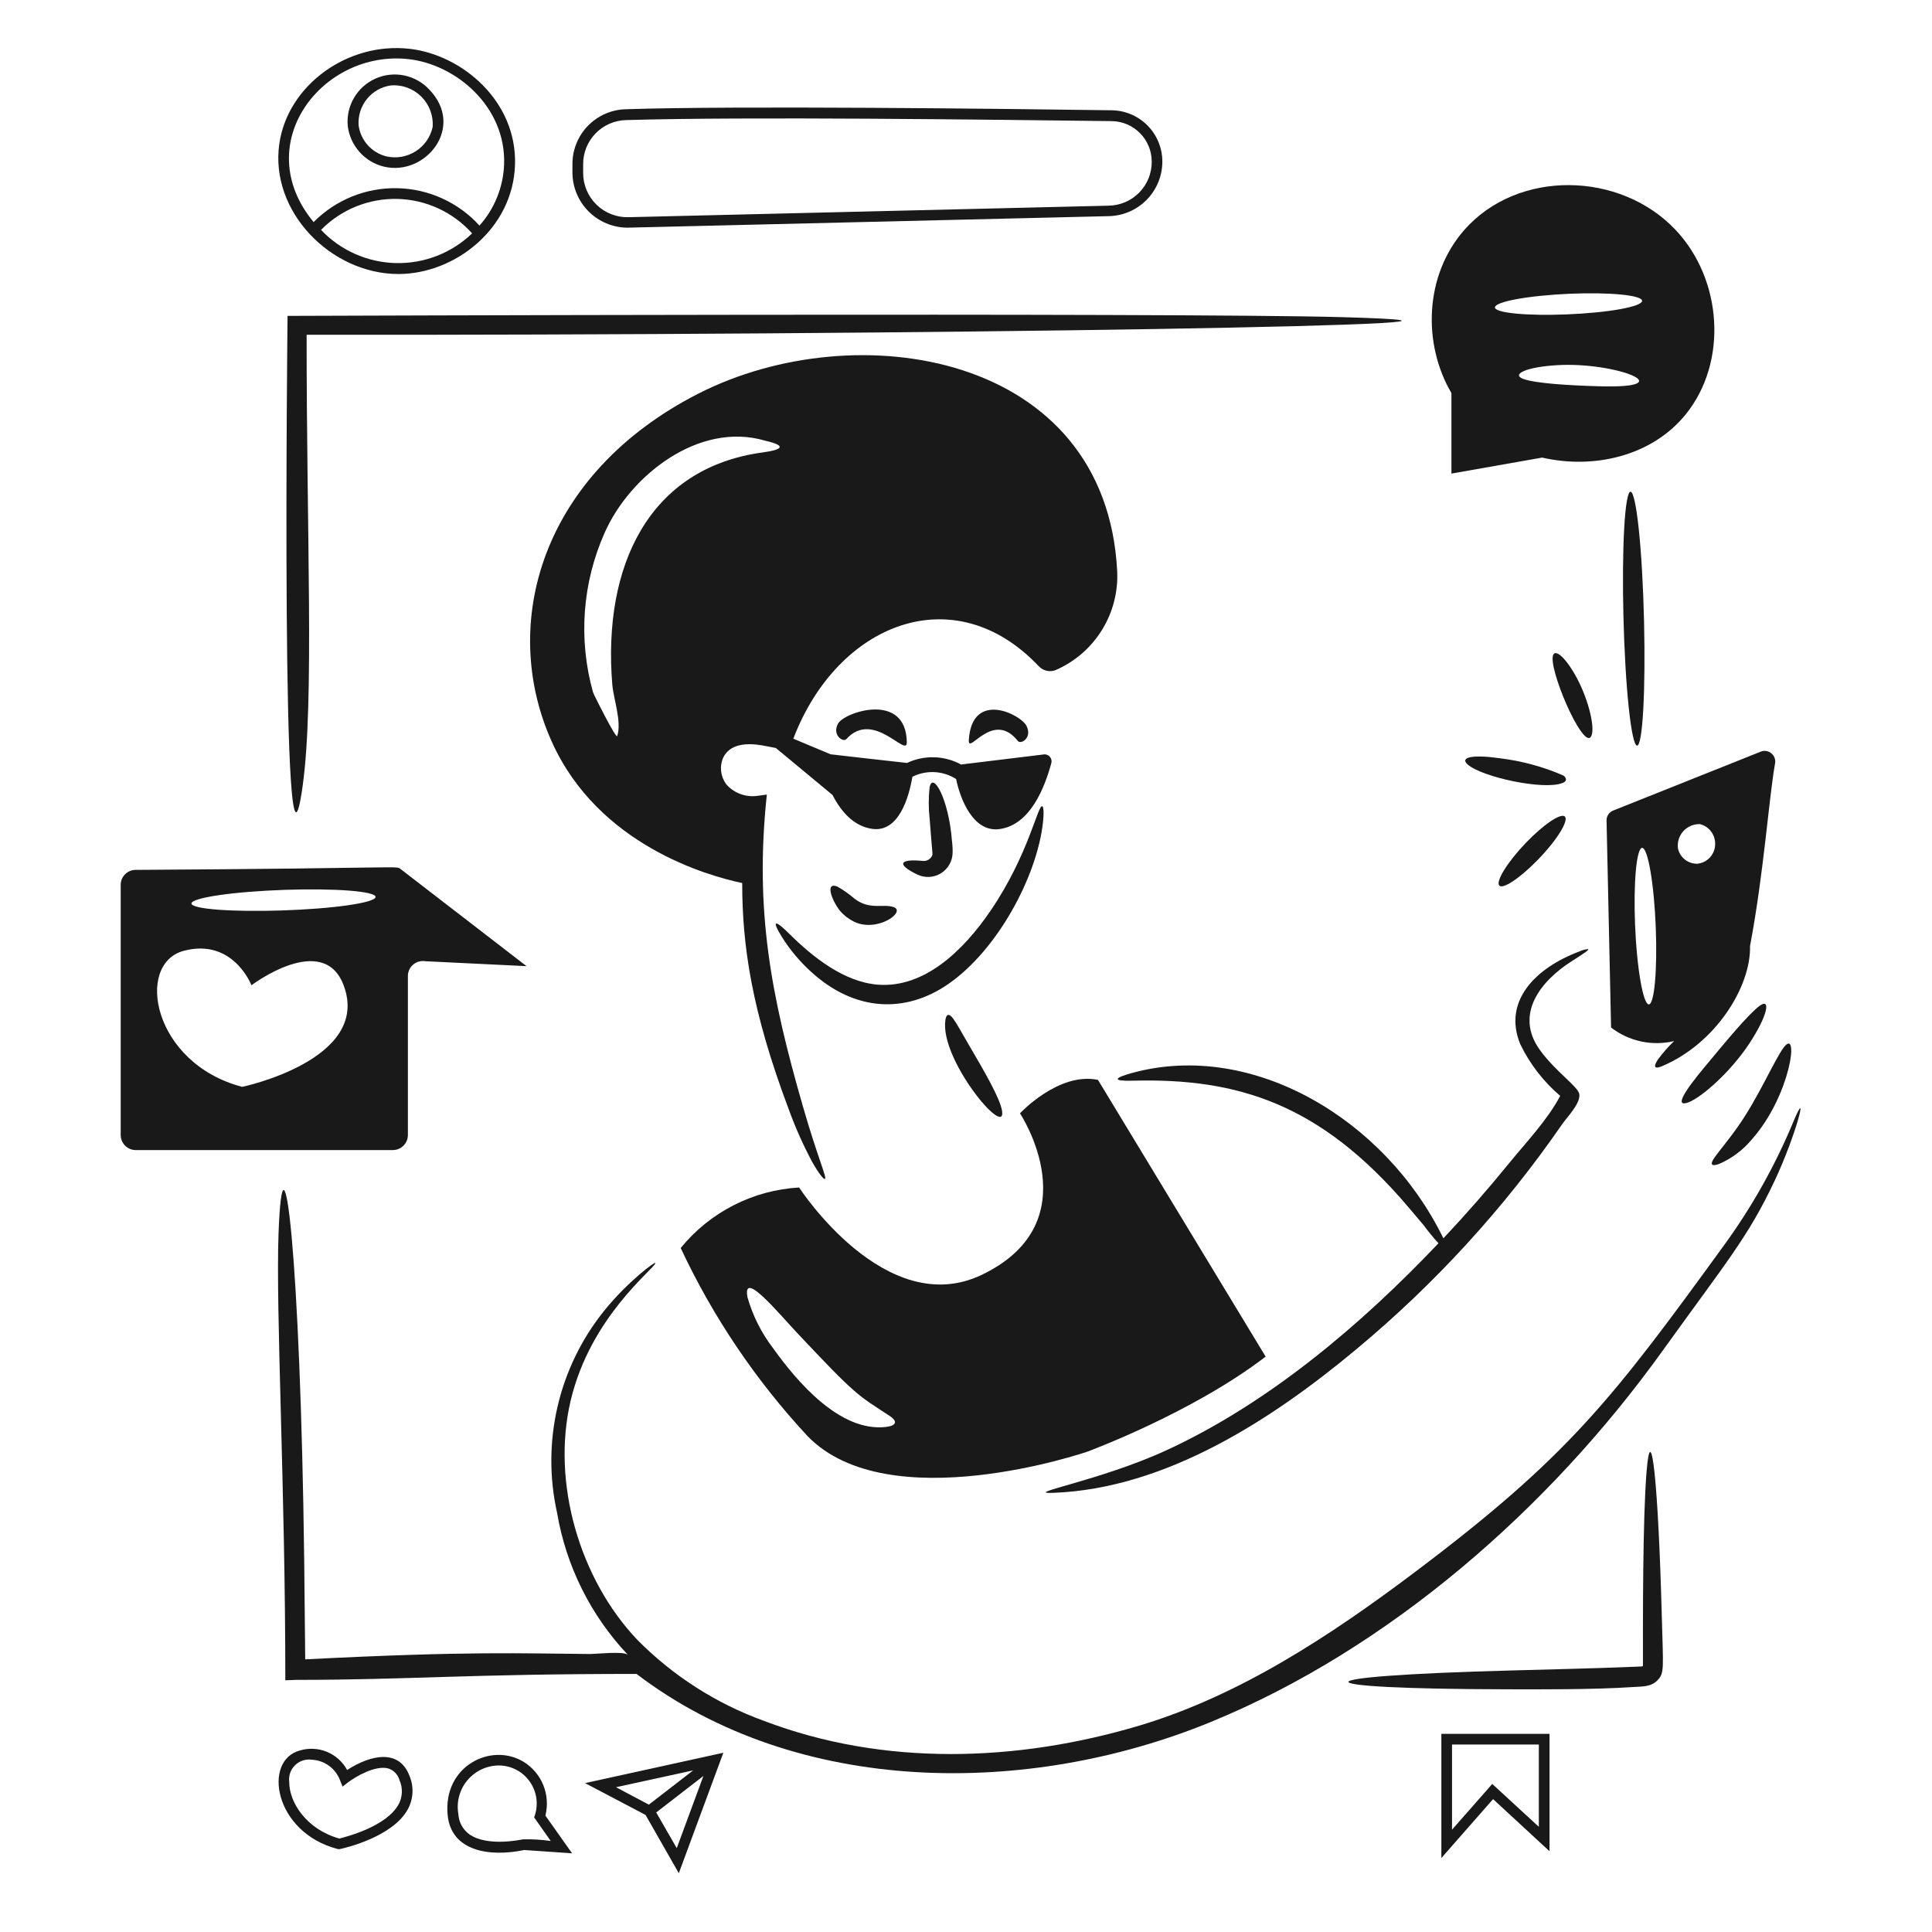
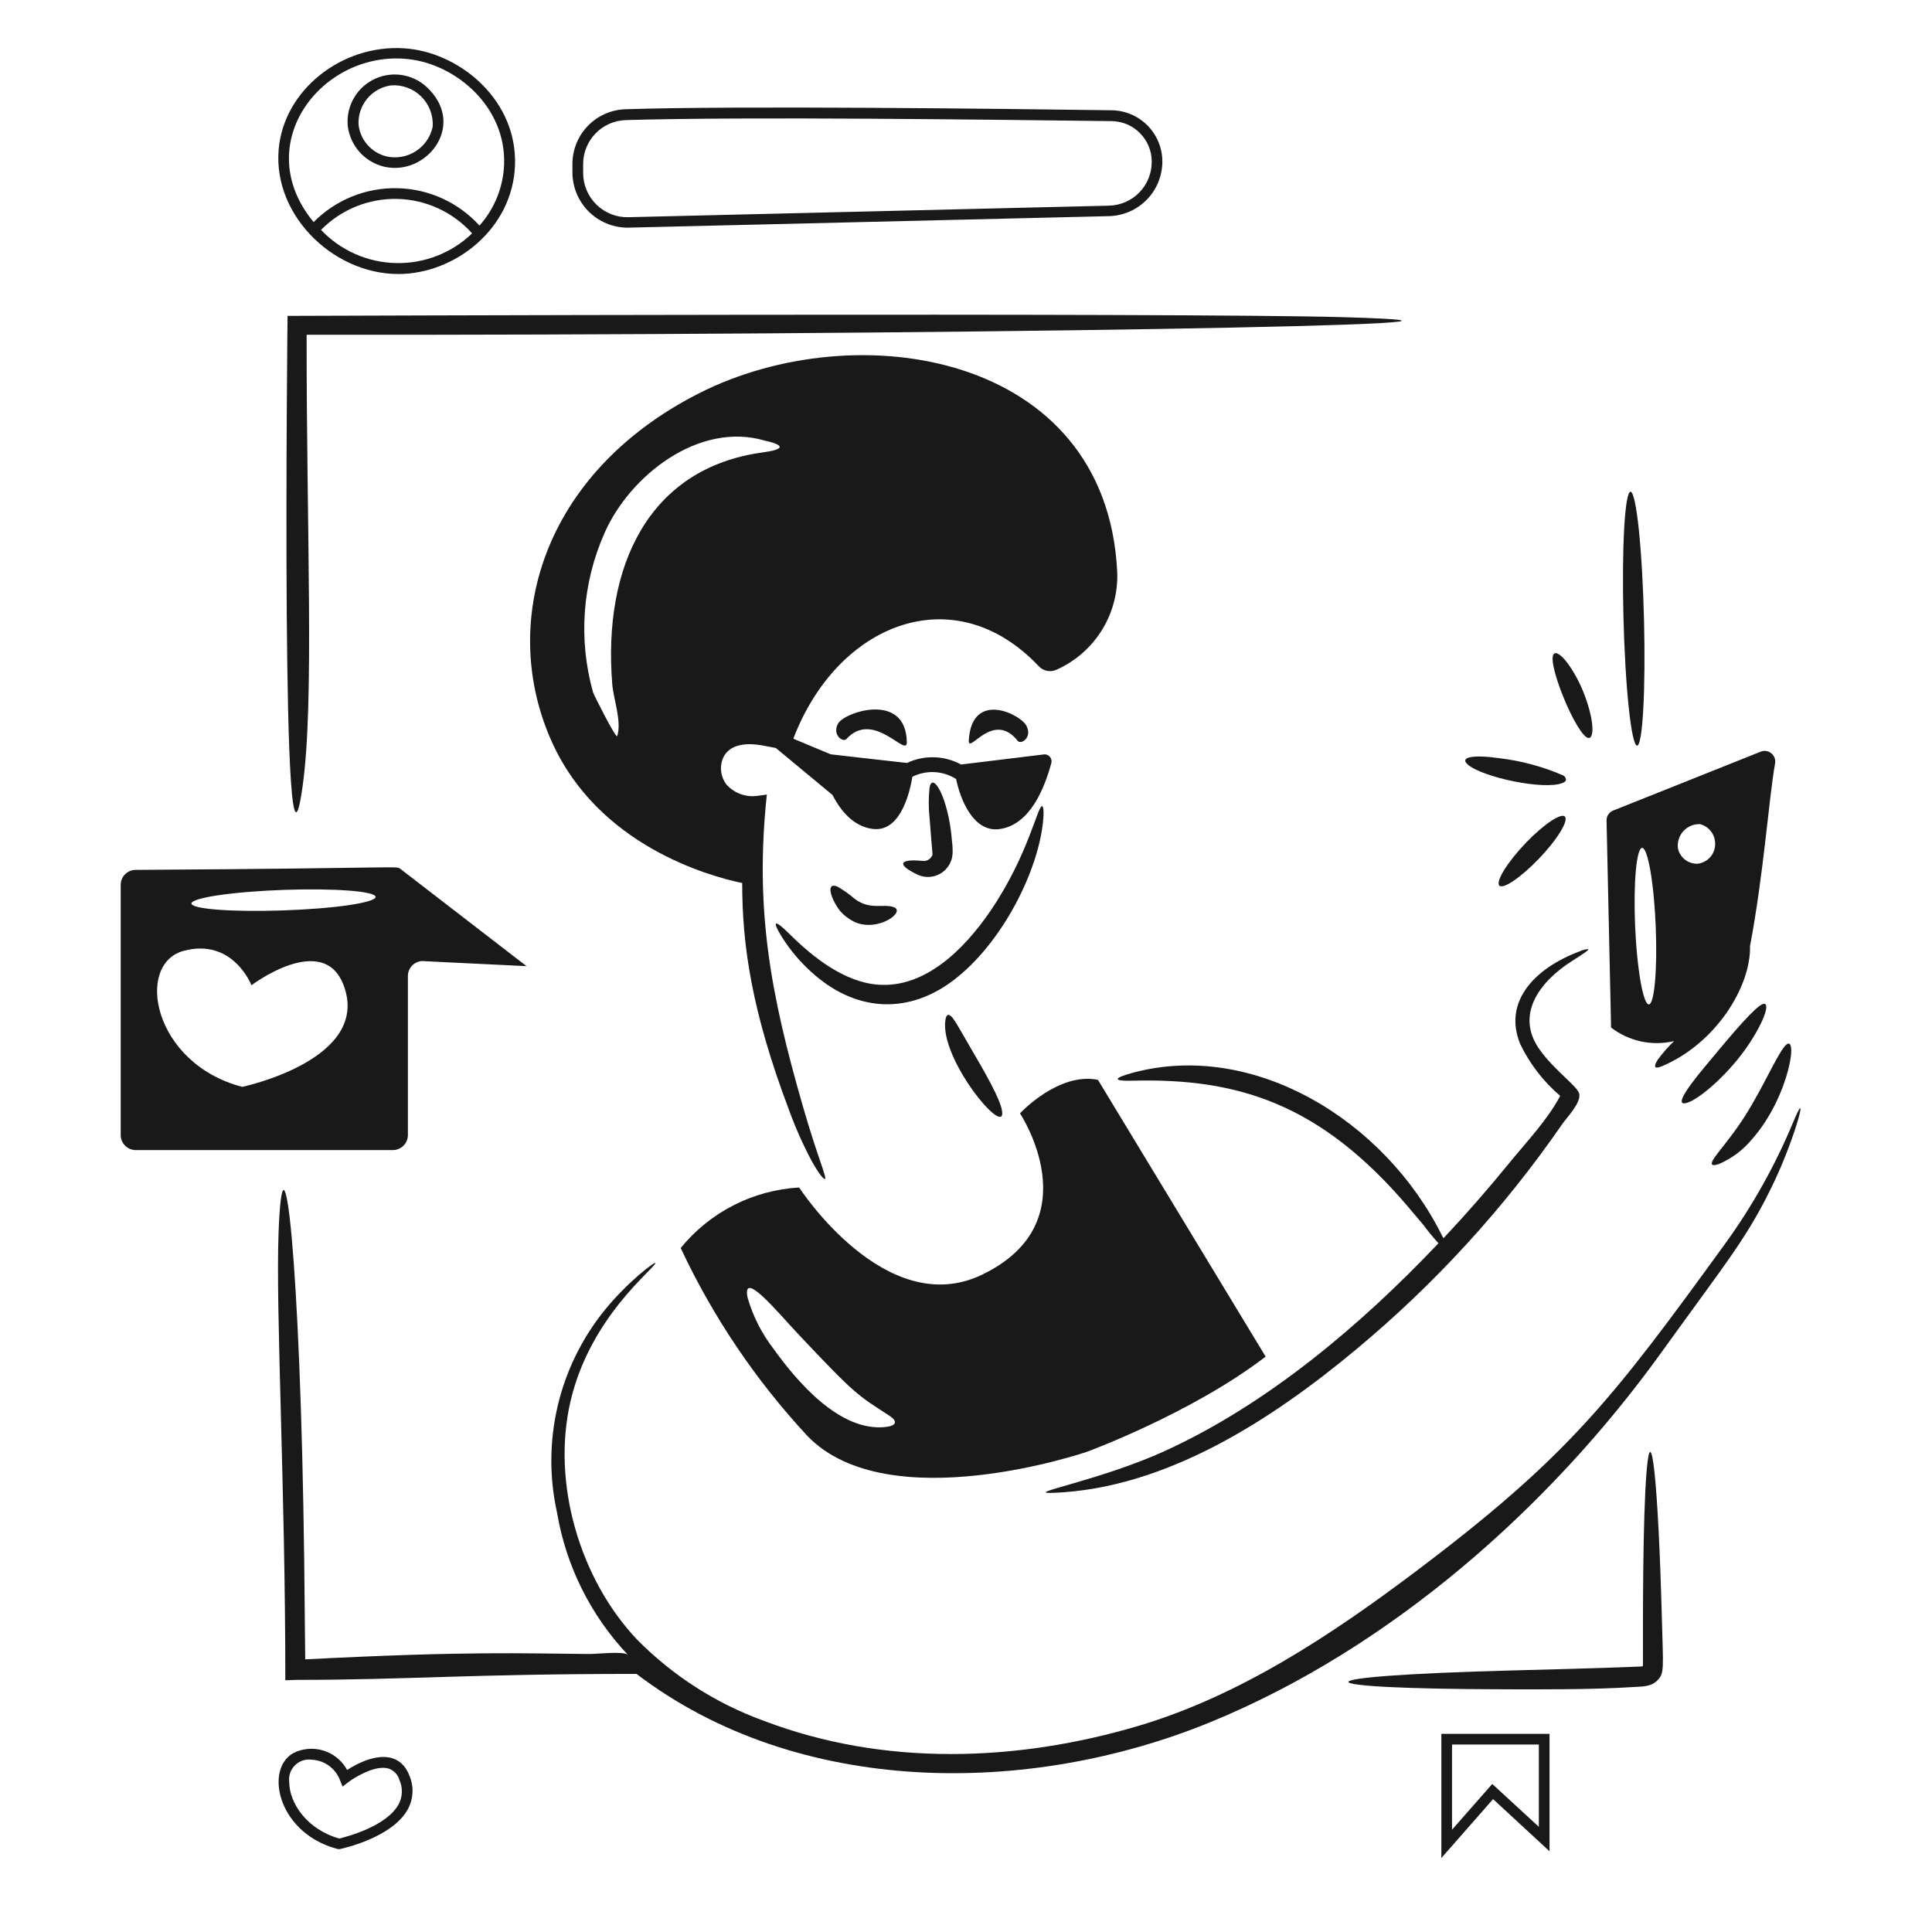
<svg xmlns="http://www.w3.org/2000/svg" width="154" height="154" viewBox="0 0 154 154" fill="none">
  <path d="M126.9 58.492C126.493 60.342 123.663 54.016 123.76 52.421C123.809 51.603 124.673 52.211 125.609 53.894C126.537 55.565 127.08 57.673 126.9 58.492Z" fill="#191919" />
  <path d="M124.608 61.813C124.663 61.844 124.711 61.886 124.748 61.937C124.784 61.988 124.81 62.047 124.821 62.108C124.837 62.206 124.772 62.338 124.527 62.419C123.059 62.996 118.176 61.96 117 60.947C116.297 60.341 117.444 60.137 119.536 60.439C121.285 60.649 122.993 61.112 124.608 61.813Z" fill="#191919" />
  <path d="M124.346 65.069C125.164 64.808 124.843 65.842 123.611 67.376C122.378 68.909 120.682 70.371 119.88 70.615C119.078 70.861 119.443 69.802 120.665 68.276C121.887 66.751 123.529 65.331 124.346 65.069Z" fill="#191919" />
-   <path d="M133.56 18.325C129.145 13.644 120.984 13.487 116.724 18.325C113.538 21.944 113.386 27.405 115.694 31.333V37.75L122.925 36.474C127.048 37.422 131.664 36.36 134.362 33.038C137.735 28.88 137.309 22.299 133.56 18.325ZM127.539 30.792C125.101 30.727 122.385 30.562 121.42 30.203C120.454 29.844 121.616 29.254 124.136 29.107C128.801 28.835 134.197 30.971 127.539 30.792ZM127.212 24.902C124.201 25.197 120.798 25.148 119.587 24.788C118.377 24.428 119.832 23.88 122.843 23.577C125.854 23.273 129.259 23.324 130.468 23.692C131.677 24.059 130.222 24.608 127.212 24.902Z" fill="#191919" />
  <path d="M31.955 69.29C31.487 68.979 32.98 69.207 10.799 69.339C10.485 69.343 10.184 69.47 9.964 69.694C9.743 69.918 9.62 70.219 9.621 70.534V90.478C9.623 90.795 9.749 91.097 9.973 91.321C10.196 91.545 10.499 91.671 10.816 91.673H31.318C31.635 91.671 31.938 91.545 32.161 91.321C32.385 91.097 32.511 90.795 32.513 90.478V77.796C32.513 77.623 32.551 77.452 32.624 77.295C32.697 77.138 32.803 76.998 32.936 76.886C33.068 76.774 33.223 76.692 33.39 76.646C33.557 76.6 33.732 76.591 33.903 76.619L41.97 77.012L31.955 69.29ZM19.307 86.634C12.173 84.768 10.731 76.816 14.66 75.786C18.59 74.755 20.043 78.535 20.043 78.535C20.043 78.535 25.761 74.212 27.39 78.535C29.625 84.47 19.307 86.634 19.307 86.634ZM25.328 72.416C21.565 72.71 17.294 72.661 15.789 72.301C14.284 71.941 16.1 71.393 19.863 71.09C23.627 70.788 27.898 70.839 29.402 71.204C30.925 71.575 29.091 72.121 25.328 72.416Z" fill="#191919" />
  <path d="M66.803 57.674C66.296 58.593 67.209 59.193 67.458 58.917C69.623 56.52 72.306 60.456 72.282 59.163C72.218 55.105 67.311 56.758 66.803 57.674Z" fill="#191919" />
  <path d="M77.225 58.983C77.145 60.26 79.132 56.542 81.135 59.065C81.365 59.357 82.283 58.836 81.838 57.887C81.394 56.938 77.475 54.992 77.225 58.983Z" fill="#191919" />
  <path d="M83.133 65.577C83.223 64.774 83.182 64.333 83.084 64.267C82.727 64.089 82.02 68.104 78.944 72.614C76.829 75.713 73.701 78.788 69.962 78.487C67.295 78.273 64.814 76.321 62.91 74.429C61.785 73.312 61.461 73.29 62.337 74.707C62.974 75.717 63.745 76.636 64.628 77.439C68.135 80.662 72.188 80.792 75.59 78.435C79.536 75.705 82.653 69.848 83.133 65.577Z" fill="#191919" />
  <path d="M90.315 85.505C88.754 85.924 88.646 86.186 90.249 86.143C98.699 85.913 105.265 88.01 112.206 96.156C112.681 96.713 113.09 97.203 113.466 97.645C113.837 98.151 114.236 98.637 114.661 99.1C108.507 105.586 101.154 111.828 92.998 115.591C87.705 118.034 81.393 119.091 83.95 118.995C92.932 118.659 101.38 113.16 108.083 107.574C114.35 102.367 119.877 96.328 124.51 89.626C124.901 89.053 126.012 87.942 125.885 87.205C125.78 86.603 123.937 85.367 122.727 83.67C120.711 80.843 122.803 78.195 125.279 76.619C126.267 75.99 126.734 75.686 126.571 75.653C126.327 75.678 126.09 75.744 125.869 75.85C122.404 77.152 119.781 79.793 121.172 83.212C121.936 84.8 123.023 86.21 124.363 87.352C123.368 89.25 121.666 91.035 120.305 92.702C118.627 94.766 116.875 96.769 115.053 98.707C115.037 98.66 115.015 98.616 114.987 98.576C110.371 89.226 99.874 82.936 90.315 85.505Z" fill="#191919" />
  <path d="M75.983 81.202C75.676 80.789 75.441 80.776 75.361 81.284C74.865 84.402 80.18 90.759 79.879 88.581C79.738 87.568 78.403 85.301 77.26 83.345C76.692 82.376 76.282 81.607 75.983 81.202Z" fill="#191919" />
  <path d="M142.948 89.415C141.51 92.879 139.671 96.163 137.467 99.199C128.524 111.515 125.062 116.078 112.695 125.377C106.057 130.369 98.797 135.167 90.804 137.552C81.086 140.449 70.451 140.822 60.865 137.159C57.074 135.782 53.638 133.58 50.802 130.713C46.208 125.882 43.945 118.179 45.485 111.652C47.056 104.99 52.087 101.194 52.242 100.69C52.319 100.447 50.021 102.17 48.168 104.469C46.37 106.7 45.098 109.308 44.447 112.098C43.795 114.888 43.781 117.789 44.405 120.585C45.125 124.835 47.089 128.775 50.05 131.907C49.739 131.596 47.481 131.845 47.007 131.841C41.545 131.802 37.568 131.592 24.329 132.267C24.297 129.616 24.28 126.984 24.248 124.38C23.948 100.132 22.564 88.581 22.203 98.3C21.973 104.579 22.743 118.545 22.743 133.935L23.626 133.903C32.509 133.903 37.342 133.428 50.737 133.428C63.601 143.229 81.988 143.214 96.483 137.272C110.739 131.431 123.489 120.235 132.463 107.756C137.724 100.442 139.348 98.591 141.461 94.111C143.164 90.496 144.234 86.322 142.948 89.415Z" fill="#191919" />
  <path d="M136.668 92.262C136.314 92.773 136.357 92.999 136.979 92.798C138 92.369 138.903 91.702 139.613 90.852C142.753 87.337 143.436 81.858 142.198 83.472C141.445 84.454 140.186 87.448 138.55 89.771C137.732 90.937 137.017 91.759 136.668 92.262Z" fill="#191919" />
  <path d="M139.448 83.165C140.931 80.903 141.156 79.526 140.266 80.171C139.376 80.817 137.529 83.063 135.865 85.063C134.201 87.063 133.48 88.263 134.556 87.877C135.633 87.491 137.97 85.419 139.448 83.165Z" fill="#191919" />
  <path d="M73.51 68.62C71.708 68.451 71.421 68.896 73.134 69.717C73.428 69.854 73.751 69.917 74.075 69.9C74.398 69.882 74.713 69.785 74.99 69.617C75.267 69.448 75.498 69.214 75.662 68.934C75.827 68.655 75.919 68.339 75.932 68.015C75.942 67.692 75.925 67.37 75.882 67.05C75.629 63.676 74.351 61.452 74.099 62.762C74.008 63.583 74.008 64.411 74.099 65.232C74.338 68.385 74.371 68.033 74.279 68.243C74.206 68.378 74.093 68.487 73.955 68.555C73.817 68.622 73.662 68.645 73.51 68.62Z" fill="#191919" />
  <path d="M68.096 73.479C69.966 74.352 72.271 72.651 71.221 72.301C70.383 72.022 69.339 72.558 68.129 71.647C67.698 71.275 67.232 70.946 66.738 70.665C65.748 70.274 66.292 71.757 66.951 72.596C67.269 72.965 67.659 73.265 68.096 73.479Z" fill="#191919" />
  <path d="M83.261 60.129L76.684 60.93C76.652 60.93 76.635 60.946 76.619 60.946C75.96 60.585 75.225 60.385 74.475 60.362C73.724 60.34 72.979 60.495 72.299 60.815C72.299 60.815 66.213 60.136 66.213 60.126L63.235 58.883C66.75 49.667 76.065 45.974 82.803 53.108C82.983 53.3 83.221 53.43 83.48 53.477C83.739 53.524 84.007 53.486 84.243 53.37C85.738 52.696 86.996 51.589 87.853 50.192C88.711 48.794 89.128 47.172 89.051 45.534C88.165 28.093 68.224 24.984 55.69 31.364C43.157 37.745 39.739 49.724 43.994 59.146C47.702 67.361 56.412 69.814 59.161 70.387C59.161 75.326 59.903 80.555 62.875 88.433C63.392 89.861 64.01 91.249 64.724 92.589C65.248 93.522 65.624 93.98 65.739 93.98C65.978 93.98 65.203 92.372 64.004 88.204C61.425 79.263 60.151 72.491 61.125 63.335L60.405 63.433C59.953 63.502 59.492 63.458 59.061 63.307C58.63 63.156 58.243 62.901 57.934 62.566C57.694 62.266 57.54 61.907 57.488 61.527C57.436 61.147 57.489 60.759 57.64 60.406C58.162 59.289 59.51 59.203 60.732 59.411C61.273 59.502 61.632 59.591 61.844 59.624C62.916 60.508 65.717 62.834 66.362 63.37C67.033 64.68 68.047 65.865 69.536 66.07C71.629 66.359 72.446 63.583 72.727 61.915C73.274 61.642 73.882 61.515 74.493 61.546C75.103 61.578 75.695 61.767 76.211 62.095C76.555 63.763 77.602 66.361 79.663 66.087C82.15 65.756 83.277 62.717 83.787 60.88C83.818 60.795 83.828 60.704 83.816 60.615C83.804 60.526 83.771 60.441 83.72 60.367C83.668 60.293 83.6 60.233 83.52 60.192C83.44 60.15 83.351 60.128 83.261 60.129ZM48.804 54.549C48.901 55.727 49.576 57.527 49.197 58.672C49.116 58.918 47.333 55.399 47.267 55.17C46.087 50.954 46.416 46.458 48.199 42.46C50.204 37.923 55.709 33.559 60.994 35.129C62.712 35.522 62.403 35.844 60.798 36.062C51.706 37.297 48.036 45.13 48.804 54.549Z" fill="#191919" />
  <path d="M22.921 25.179C22.921 25.179 22.344 75.622 24.131 62.598C25.062 55.824 24.426 42.507 24.442 26.686C73.464 26.741 128.357 25.872 106.986 25.28C93.766 24.911 22.921 25.179 22.921 25.179Z" fill="#191919" />
  <path d="M130.776 58.706C131.136 56.627 131.185 50.737 130.89 45.551C130.596 40.364 130.048 37.843 129.68 39.923C129.312 42.002 129.263 47.891 129.565 53.077C129.868 58.263 130.417 60.783 130.776 58.706Z" fill="#191919" />
  <path d="M132.464 128.879C132.178 118.145 131.612 112.943 131.253 117.246C130.933 121.075 130.959 129.16 130.959 132.724C130.959 132.839 130.929 132.832 130.762 132.838C128.826 132.915 128.075 132.956 120.635 133.149C103.009 133.609 103.335 134.626 120.209 134.655C122.512 134.659 126.993 134.688 130.157 134.475C130.883 134.426 131.591 134.48 132.12 133.935C132.678 133.359 132.575 133.022 132.464 128.879Z" fill="#191919" />
  <path d="M27.669 141.085C27.315 140.433 26.748 139.923 26.063 139.64C25.378 139.357 24.616 139.318 23.906 139.53C20.92 140.32 21.838 146.068 26.916 147.384C26.98 147.405 27.049 147.405 27.113 147.384C27.276 147.354 31.274 146.488 32.512 144.21C32.73 143.806 32.855 143.358 32.878 142.899C32.9 142.441 32.82 141.983 32.643 141.559C31.829 139.407 29.597 139.843 27.669 141.085ZM31.776 143.818C30.814 145.586 27.636 146.403 27.047 146.55C24.462 145.83 23.055 143.703 23.055 142.05C23.023 141.807 23.047 141.56 23.126 141.327C23.205 141.095 23.337 140.884 23.512 140.711C23.686 140.539 23.898 140.409 24.131 140.331C24.364 140.254 24.612 140.232 24.855 140.267C25.345 140.29 25.818 140.455 26.216 140.743C26.614 141.031 26.92 141.428 27.096 141.886L27.309 142.41L27.75 142.066C28.29 141.657 29.926 140.662 30.974 140.971C31.183 141.042 31.37 141.163 31.521 141.323C31.672 141.483 31.782 141.677 31.841 141.89C31.977 142.195 32.043 142.527 32.032 142.861C32.021 143.195 31.935 143.522 31.779 143.818H31.776Z" fill="#191919" />
-   <path d="M41.755 140.447C39.168 138.848 35.285 140.768 35.685 144.7C35.975 147.547 38.977 148.047 41.788 147.465L45.6 147.727L43.473 144.72C43.676 143.918 43.62 143.071 43.311 142.303C43.002 141.535 42.458 140.885 41.755 140.447ZM43.899 146.745C43.163 146.638 42.418 146.595 41.674 146.615C41.641 146.615 38.863 147.249 37.404 146.206C37.149 146.02 36.939 145.779 36.789 145.502C36.639 145.225 36.553 144.917 36.537 144.602C36.453 144.13 36.473 143.644 36.596 143.18C36.719 142.716 36.941 142.284 37.248 141.915C37.555 141.546 37.939 141.248 38.373 141.042C38.806 140.837 39.28 140.728 39.76 140.725C40.253 140.727 40.738 140.849 41.173 141.08C41.608 141.312 41.98 141.646 42.257 142.053C42.534 142.461 42.708 142.93 42.763 143.42C42.818 143.909 42.753 144.405 42.574 144.864L43.899 146.745Z" fill="#191919" />
-   <path d="M51.457 144.668L54.108 149.314L57.659 139.71L46.633 142.132L51.457 144.668ZM49.101 142.459L55.252 141.117L51.719 143.849L49.101 142.459ZM53.944 147.318L52.307 144.471L56.07 141.561L53.944 147.318Z" fill="#191919" />
  <path d="M114.891 148.104L119.013 143.408L123.513 147.564V138.205H114.891V148.104ZM115.741 139.057H122.662V145.617L118.948 142.198L115.741 145.846V139.057Z" fill="#191919" />
  <path d="M31.758 21.842C36.242 21.842 40.881 18.253 41.051 13.155C41.222 8.056 36.832 4.379 32.675 3.894C27.732 3.317 22.95 6.773 22.268 11.437C21.473 16.867 26.396 21.842 31.758 21.842ZM25.59 18.325C26.381 17.519 27.329 16.885 28.375 16.46C29.421 16.036 30.543 15.83 31.671 15.856C32.8 15.882 33.911 16.14 34.936 16.612C35.961 17.085 36.879 17.762 37.632 18.603C36.825 19.379 35.872 19.988 34.829 20.394C33.785 20.8 32.672 20.996 31.553 20.97C30.434 20.944 29.331 20.697 28.307 20.243C27.284 19.789 26.36 19.137 25.59 18.325ZM32.558 4.713C36.34 5.132 40.342 8.491 40.183 13.105C40.116 14.91 39.422 16.634 38.219 17.982C37.387 17.066 36.377 16.33 35.251 15.817C34.125 15.305 32.906 15.027 31.669 15.001C30.432 14.975 29.203 15.201 28.056 15.666C26.909 16.13 25.869 16.823 24.999 17.703C19.833 11.466 25.711 3.951 32.56 4.713H32.558Z" fill="#191919" />
  <path d="M50.001 18.148L88.385 17.229C89.526 17.205 90.612 16.734 91.41 15.918C92.207 15.102 92.653 14.006 92.651 12.864C92.647 11.796 92.225 10.773 91.476 10.011C90.728 9.25 89.711 8.812 88.643 8.79C79.906 8.668 58.636 8.418 49.866 8.708C48.731 8.741 47.653 9.216 46.862 10.03C46.071 10.845 45.628 11.937 45.629 13.073V13.762C45.635 14.921 46.097 16.031 46.915 16.852C47.734 17.672 48.842 18.138 50.001 18.148ZM46.483 13.094C46.478 12.179 46.831 11.298 47.467 10.64C48.103 9.982 48.971 9.599 49.886 9.572C59.577 9.286 78.983 9.54 88.631 9.654C89.476 9.669 90.282 10.015 90.875 10.618C91.468 11.22 91.802 12.031 91.805 12.877C91.813 13.798 91.457 14.685 90.813 15.345C90.169 16.004 89.29 16.381 88.369 16.394L50.099 17.313C49.629 17.326 49.161 17.244 48.724 17.073C48.286 16.902 47.886 16.645 47.55 16.317C47.213 15.989 46.945 15.597 46.761 15.164C46.578 14.731 46.484 14.266 46.483 13.796V13.094Z" fill="#191919" />
  <path d="M30.611 13.285C33.933 14.064 37.095 10.129 34.227 7.149C33.695 6.572 32.996 6.176 32.227 6.016C31.458 5.856 30.659 5.941 29.941 6.259C29.223 6.577 28.623 7.112 28.224 7.788C27.825 8.464 27.648 9.248 27.718 10.03C27.81 10.803 28.137 11.53 28.654 12.111C29.171 12.693 29.854 13.102 30.611 13.285ZM31.168 6.806C31.611 6.773 32.056 6.836 32.472 6.99C32.889 7.145 33.268 7.387 33.583 7.7C33.898 8.014 34.142 8.391 34.298 8.807C34.455 9.223 34.52 9.668 34.489 10.111C34.404 10.508 34.24 10.885 34.009 11.219C33.777 11.552 33.482 11.837 33.139 12.056C32.797 12.275 32.415 12.424 32.015 12.495C31.614 12.565 31.204 12.556 30.808 12.467C30.226 12.325 29.702 12.01 29.305 11.562C28.907 11.115 28.655 10.558 28.582 9.964C28.537 9.209 28.778 8.464 29.257 7.879C29.736 7.294 30.418 6.911 31.168 6.806Z" fill="#191919" />
  <path d="M133.442 82.985C132.97 83.438 132.537 83.931 132.149 84.457C131.766 85.045 131.872 85.245 132.493 84.981C136.765 83.169 139.575 78.647 139.495 75.41C140.592 69.618 140.991 63.664 141.491 60.848C141.518 60.7 141.504 60.547 141.451 60.405C141.398 60.264 141.309 60.139 141.191 60.044C141.074 59.949 140.934 59.887 140.785 59.864C140.635 59.841 140.483 59.859 140.343 59.916L128.582 64.611C128.423 64.674 128.287 64.785 128.194 64.929C128.1 65.072 128.053 65.241 128.059 65.412L128.419 81.905C129.123 82.448 129.94 82.826 130.809 83.013C131.678 83.2 132.577 83.19 133.442 82.985ZM135.503 65.691C135.858 65.78 136.171 65.987 136.391 66.279C136.611 66.571 136.725 66.929 136.714 67.294C136.711 67.681 136.566 68.053 136.307 68.34C136.047 68.626 135.691 68.807 135.307 68.848C134.947 68.858 134.596 68.743 134.312 68.522C134.028 68.301 133.83 67.989 133.752 67.638C133.718 67.391 133.738 67.139 133.811 66.9C133.884 66.662 134.008 66.442 134.175 66.257C134.342 66.071 134.547 65.925 134.777 65.827C135.006 65.729 135.254 65.682 135.503 65.691ZM130.611 68.031C130.976 66.756 131.519 68.292 131.822 71.499C132.124 74.707 132.068 78.339 131.708 79.616C131.348 80.893 130.807 79.338 130.496 76.147C130.185 72.956 130.241 69.325 130.611 68.031Z" fill="#191919" />
  <path d="M87.52 86.078C84.381 85.424 81.303 88.745 81.303 88.745C81.303 88.745 87.046 97.386 78.276 101.608C70.587 105.308 63.698 94.655 63.698 94.655C61.876 94.76 60.096 95.243 58.471 96.074C56.845 96.904 55.411 98.064 54.258 99.479C56.828 104.97 60.238 110.026 64.365 114.466C70.812 121.142 86.633 115.726 86.633 115.726C86.633 115.726 95.01 112.65 100.884 108.135L87.52 86.078ZM70.598 113.745C66.931 114.154 63.516 110.111 61.632 107.478C60.701 106.266 60.007 104.889 59.586 103.42C59.151 101.157 61.942 104.543 63.546 106.253C68.309 111.325 68.37 111.194 70.892 112.847C71.614 113.317 71.415 113.654 70.598 113.745Z" fill="#191919" />
</svg>